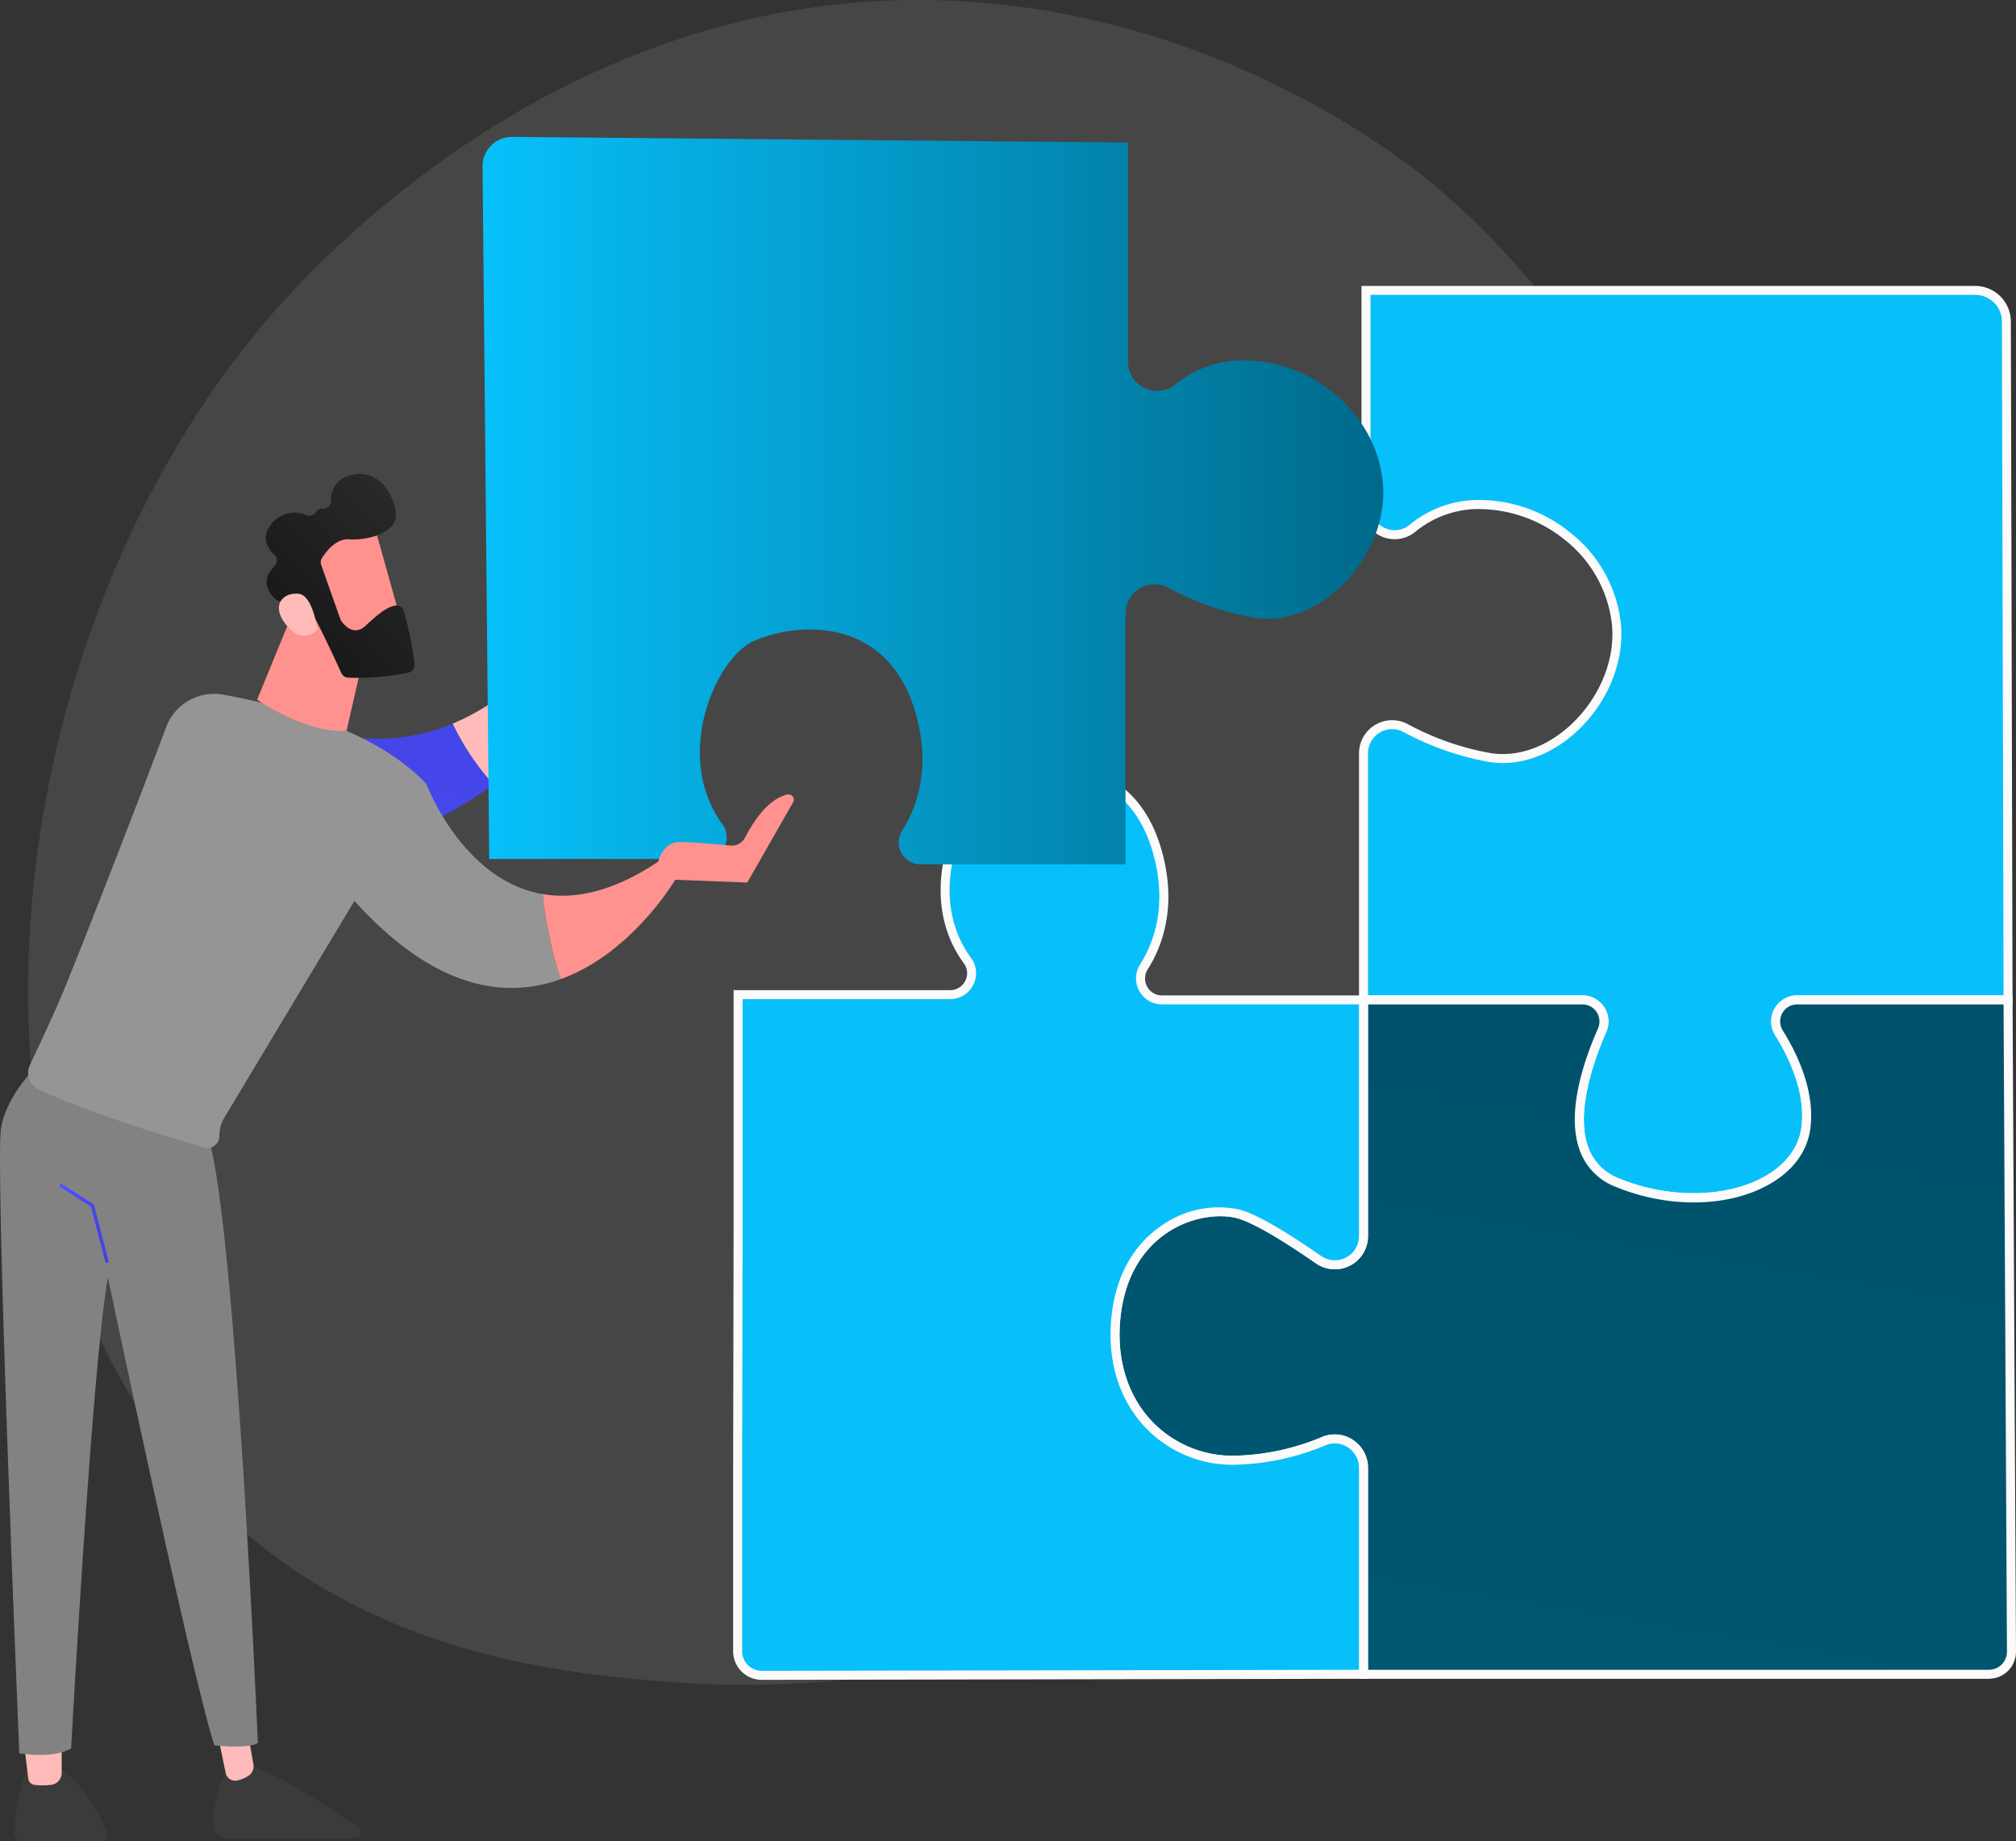
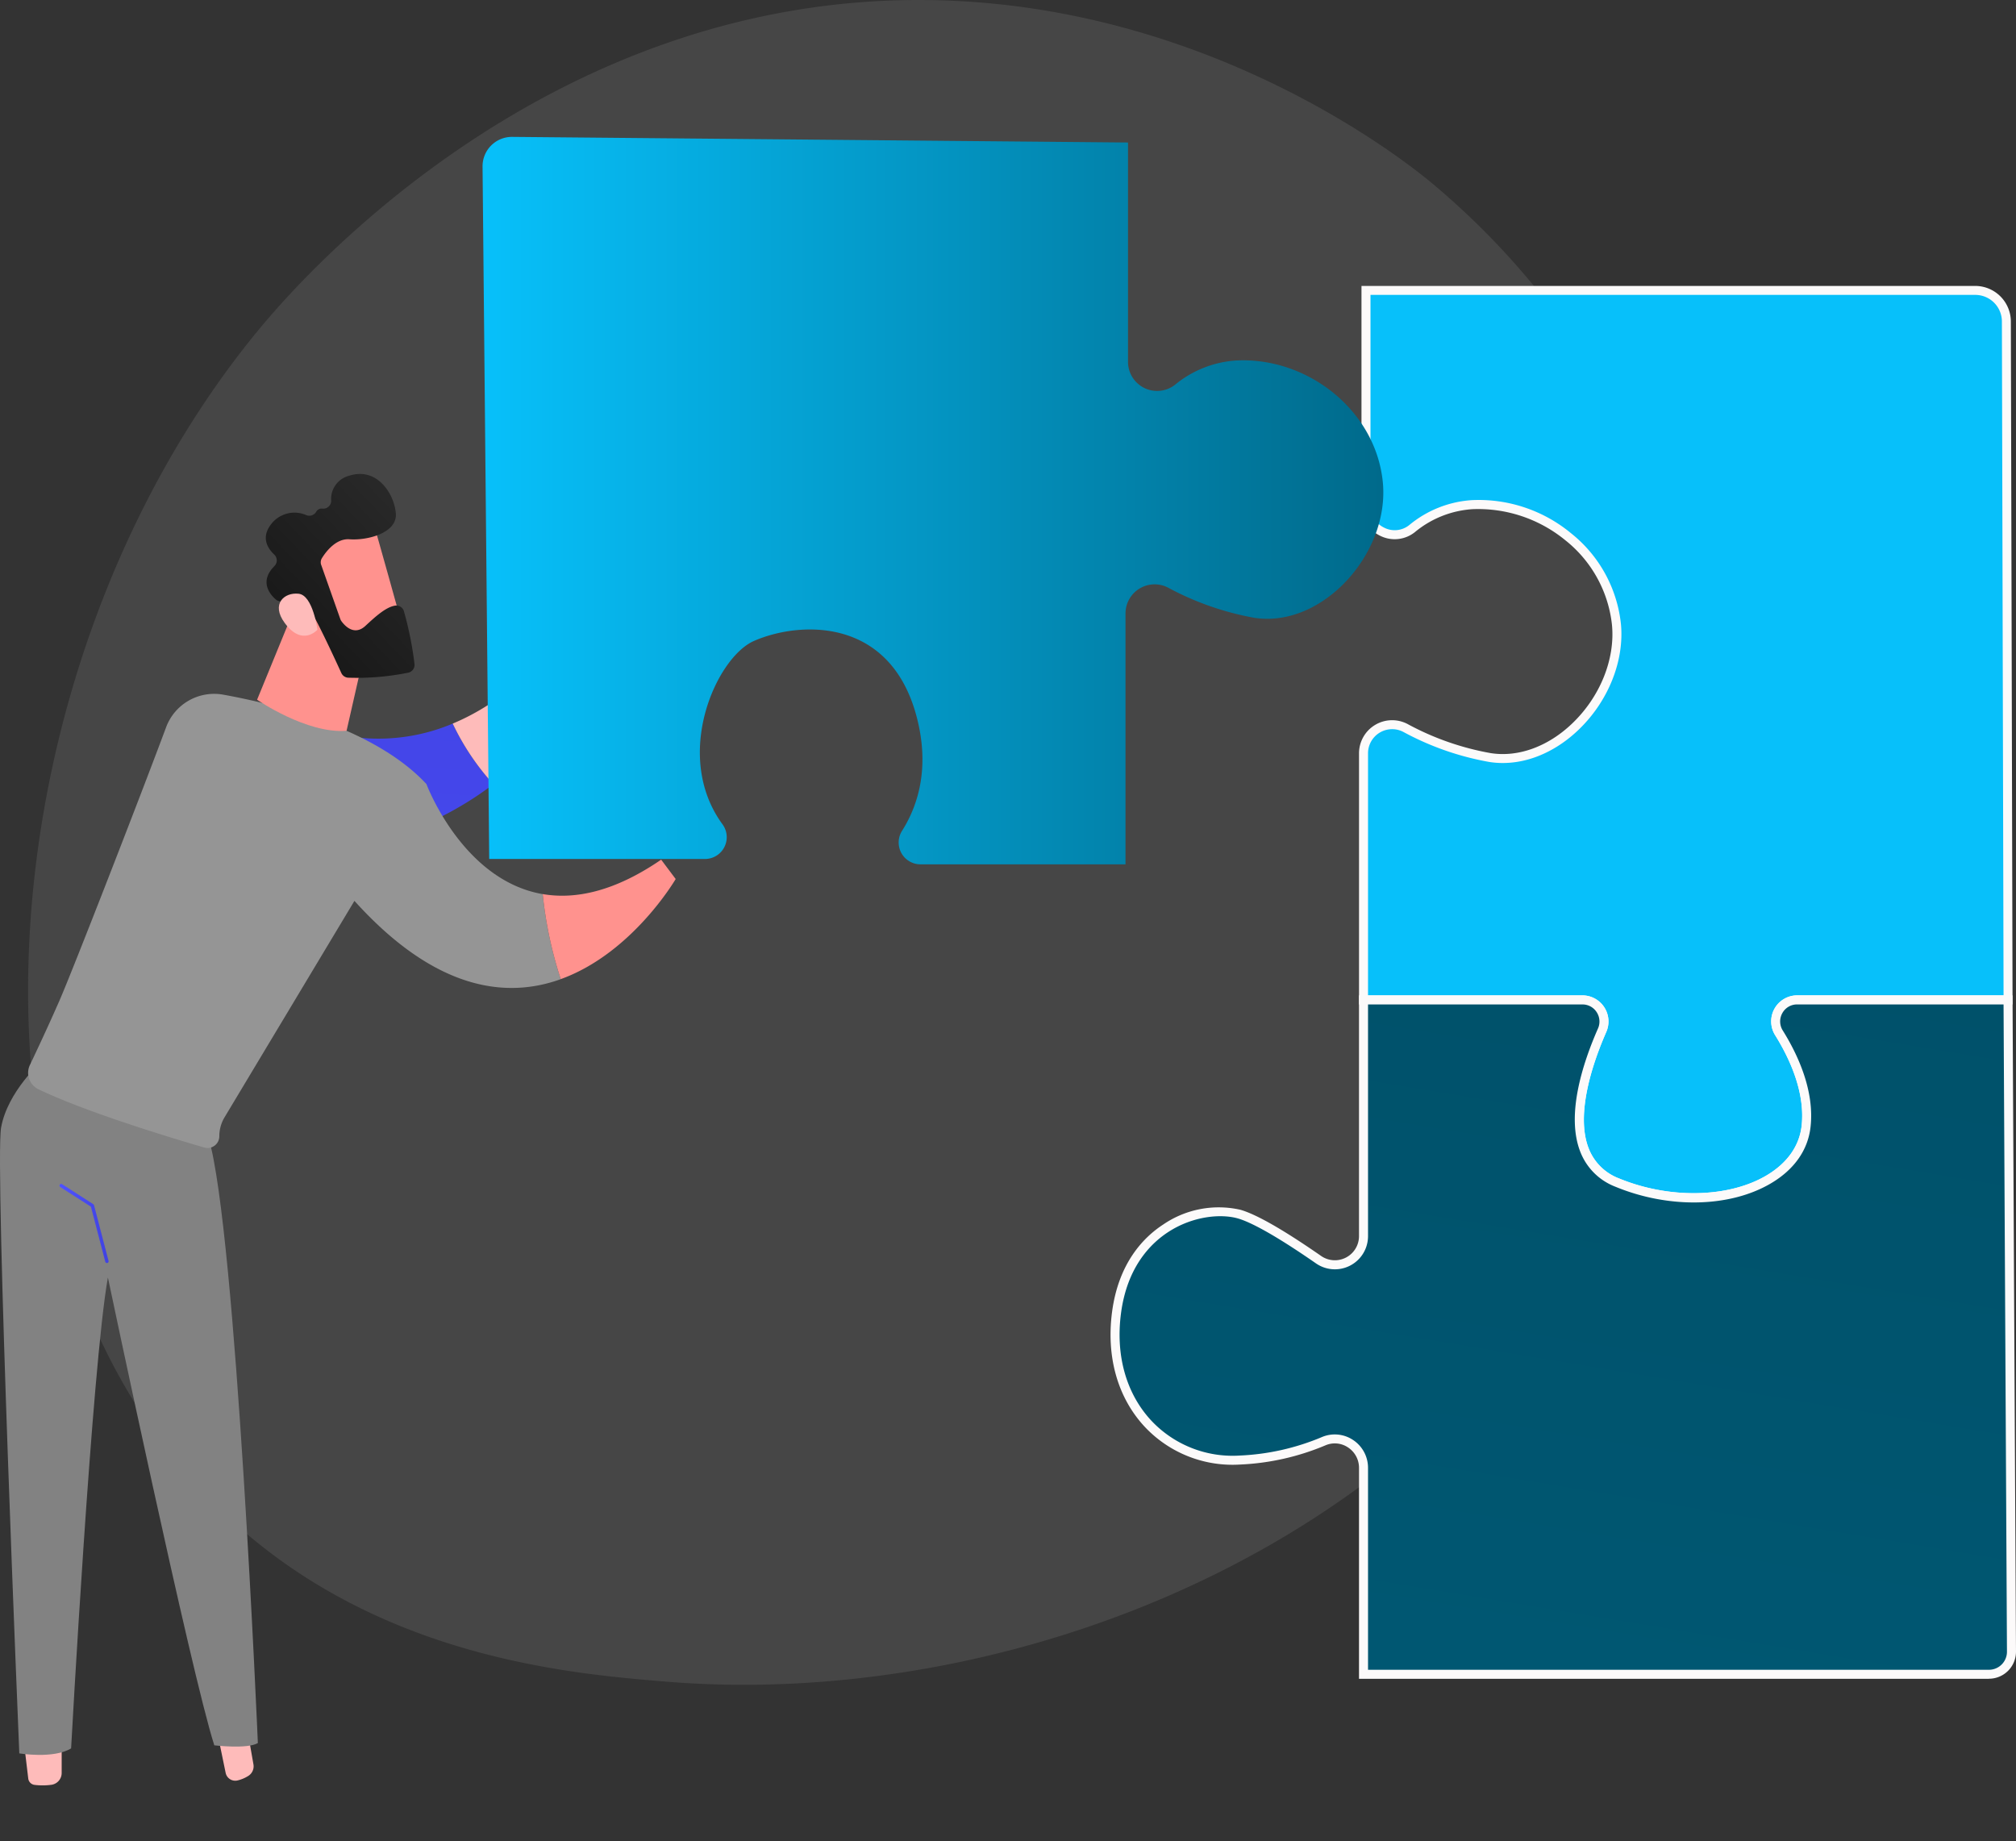
<svg xmlns="http://www.w3.org/2000/svg" xmlns:xlink="http://www.w3.org/1999/xlink" width="710.295" height="648.776" viewBox="0 0 710.295 648.776">
  <rect x="0" y="0" width="710.295" height="648.776" fill="#333333" stroke="none" />
  <defs>
    <linearGradient id="linear-gradient" x1="-1.018" y1="4.153" x2="0.347" y2="-1.982" gradientUnits="objectBoundingBox">
      <stop offset="0" stop-color="#006a8b" />
      <stop offset="1" stop-color="#00475d" />
    </linearGradient>
    <linearGradient id="linear-gradient-2" x1="227.413" y1="0.5" x2="228.414" y2="0.5" gradientUnits="objectBoundingBox">
      <stop offset="0" stop-color="#febbba" />
      <stop offset="1" stop-color="#ff928e" />
    </linearGradient>
    <linearGradient id="linear-gradient-3" x1="228.665" x2="229.667" xlink:href="#linear-gradient-2" />
    <linearGradient id="linear-gradient-4" x1="33.543" y1="0.5" x2="34.542" y2="0.5" gradientUnits="objectBoundingBox">
      <stop offset="0" stop-color="#828282" />
      <stop offset="1" stop-color="#1a0f91" />
    </linearGradient>
    <linearGradient id="linear-gradient-5" y1="0.5" x2="1" y2="0.5" gradientUnits="objectBoundingBox">
      <stop offset="0" stop-color="#4f52ff" />
      <stop offset="1" stop-color="#4042e2" />
    </linearGradient>
    <linearGradient id="linear-gradient-6" x1="-0.114" y1="6.056" x2="0.721" y2="-1.73" xlink:href="#linear-gradient-5" />
    <linearGradient id="linear-gradient-7" x1="61.529" x2="62.528" xlink:href="#linear-gradient-2" />
    <linearGradient id="linear-gradient-8" x1="66.882" y1="-1.615" x2="64.598" y2="1.548" xlink:href="#linear-gradient-2" />
    <linearGradient id="linear-gradient-9" x1="79.602" y1="-1.142" x2="76.952" y2="2.815" xlink:href="#linear-gradient-2" />
    <linearGradient id="linear-gradient-10" x1="66.203" y1="51.019" x2="64.986" y2="52.315" xlink:href="#linear-gradient-2" />
    <linearGradient id="linear-gradient-11" x1="1.51" y1="-0.693" x2="0.222" y2="0.978" gradientUnits="objectBoundingBox">
      <stop offset="0" stop-color="#3b3b3b" />
      <stop offset="1" stop-color="#161616" />
    </linearGradient>
    <linearGradient id="linear-gradient-12" x1="178.685" y1="162.06" x2="181.385" y2="159.523" xlink:href="#linear-gradient-2" />
    <linearGradient id="linear-gradient-13" y1="0.5" x2="1" y2="0.5" gradientUnits="objectBoundingBox">
      <stop offset="0" stop-color="#07c0fa" />
      <stop offset="1" stop-color="#006a8b" />
    </linearGradient>
    <linearGradient id="linear-gradient-14" x1="65.193" y1="-1.274" x2="62.68" y2="3.538" xlink:href="#linear-gradient-2" />
  </defs>
  <g id="img-3" transform="translate(-440.391 -454.999)">
    <g id="Group_1052" data-name="Group 1052" transform="translate(440.391 454.999)">
      <path id="Path_393" data-name="Path 393" d="M1049.7,857.472c-59.939,140.1-218.158,200.269-342.124,190.016-33.846-2.8-101.951-8.437-155.127-58.725-102.119-96.572-86.392-298.434,11.365-417.277,12.589-15.3,99.734-117.845,235.517-116.473,99.42,1,169.2,57.165,177.687,64.162a273.686,273.686,0,0,1,55.675,63.161C1082.757,660.627,1087.157,769.922,1049.7,857.472Z" transform="translate(-472.934 -454.999)" fill="rgba(188,188,188,0.14)" />
      <g id="Group_1049" data-name="Group 1049" transform="translate(258.312 100.737)">
        <g id="Group_1046" data-name="Group 1046" transform="translate(220.509 0)">
          <path id="Path_398" data-name="Path 398" d="M2130.857,1412.735c5.325,8.54,10.9,20.726,9.547,32.912-2.476,22.276-36.64,32.175-66.582,19.8-21.345-8.812-12.258-37.767-5.279-53.662a7.61,7.61,0,0,0-6.945-10.688H1984.48V1314.23a10.084,10.084,0,0,1,14.752-8.952,100.159,100.159,0,0,0,29.8,10.429c23.512,3.713,47.026-22.276,44.551-47.025s-25.987-43.312-50.738-42.075a37.05,37.05,0,0,0-21.258,8.442,10.073,10.073,0,0,1-16.232-8.011v-75.922H2200.01a10.962,10.962,0,0,1,10.963,10.937l.587,239.039h-74.3a7.586,7.586,0,0,0-6.4,11.642Z" transform="translate(-1982.903 -1149.539)" fill="#07c0fa" />
          <path id="Path_399" data-name="Path 399" d="M2095.618,1467.235a72.927,72.927,0,0,1-27.611-5.541,21.509,21.509,0,0,1-12.278-12.1c-5.145-12.787.5-30.8,6.152-43.659a6.037,6.037,0,0,0-.469-5.746,5.9,5.9,0,0,0-5.024-2.718h-78.706v-88.451a11.669,11.669,0,0,1,17.073-10.36,96.882,96.882,0,0,0,29.312,10.268c9.613,1.52,20.027-2.219,28.531-10.258,9.973-9.413,15.42-22.849,14.193-35.047a44.057,44.057,0,0,0-16.44-29.71,48.479,48.479,0,0,0-32.644-10.937,35.335,35.335,0,0,0-20.351,8.1,11.427,11.427,0,0,1-12.161,1.31,11.657,11.657,0,0,1-6.645-10.562v-77.5h216.243a12.57,12.57,0,0,1,12.549,12.519l.6,240.63h-75.892a5.89,5.89,0,0,0-5.22,3.068,5.978,5.978,0,0,0,.167,6.142h0c5.245,8.411,11.2,21.123,9.777,33.928-.9,8.153-5.728,15.03-13.947,19.891a53.734,53.734,0,0,1-27.208,6.739Zm-114.755-72.946h75.53a9.194,9.194,0,0,1,8.4,12.914c-4.422,10.073-11.1,28.821-6.112,41.2a18.441,18.441,0,0,0,10.546,10.354c17.71,7.318,38.6,6.918,51.992-1,7.326-4.332,11.616-10.388,12.417-17.51,1.319-11.9-4.338-23.914-9.317-31.9a9.172,9.172,0,0,1,7.746-14.065h72.71l-.585-237.448a9.391,9.391,0,0,0-9.375-9.353H1981.724v74.334a8.506,8.506,0,0,0,4.853,7.7,8.169,8.169,0,0,0,8.812-.941,38.439,38.439,0,0,1,22.164-8.784,51.019,51.019,0,0,1,34.8,11.647,47.2,47.2,0,0,1,17.592,31.853c1.314,13.152-4.5,27.583-15.17,37.667-9.23,8.72-20.6,12.761-31.206,11.087a100.015,100.015,0,0,1-30.287-10.59,8.5,8.5,0,0,0-12.429,7.544v85.277Z" transform="translate(-1977.681 -1144.319)" fill="#fcfafa" />
        </g>
        <g id="Group_1047" data-name="Group 1047" transform="translate(132.965 249.965)">
          <path id="Path_400" data-name="Path 400" d="M1696.806,2460.2v-72.758a10.14,10.14,0,0,0-14.043-9.379,85.621,85.621,0,0,1-29.464,6.635c-27.036,1.238-47.608-21.038-43.506-51.976s30.415-38.364,43.246-34.646c6.7,1.938,18.333,9.37,27.922,16.031a10.092,10.092,0,0,0,15.847-8.3v-83.22h77.118a7.61,7.61,0,0,1,6.946,10.688c-6.978,15.9-16.066,44.84,5.279,53.662,29.942,12.376,64.106,2.476,66.582-19.8,1.354-12.186-4.22-24.375-9.547-32.914a7.584,7.584,0,0,1,6.408-11.638h74.3l1.2,229.619a7.938,7.938,0,0,1-7.939,7.983h-220.35Z" transform="translate(-1607.689 -2220.993)" fill="url(#linear-gradient)" />
          <path id="Path_401" data-name="Path 401" d="M1911.938,2456.565H1690v-74.332a8.576,8.576,0,0,0-3.853-7.166,8.339,8.339,0,0,0-7.985-.75,86.96,86.96,0,0,1-30.01,6.759,42.425,42.425,0,0,1-33.858-13.521c-9.37-10.214-13.382-24.509-11.3-40.254,2.281-17.209,11.043-26.235,17.992-30.771a34.644,34.644,0,0,1,27.269-5.2c5.674,1.642,15.22,7.111,28.386,16.253a8.5,8.5,0,0,0,13.354-7v-84.808H1768.7a9.195,9.195,0,0,1,8.4,12.914c-4.422,10.073-11.1,28.821-6.112,41.2a18.437,18.437,0,0,0,10.546,10.352c17.71,7.32,38.6,6.919,51.992-1,7.326-4.332,11.616-10.388,12.417-17.509,1.322-11.9-4.338-23.916-9.317-31.9a9.172,9.172,0,0,1,7.747-14.065h75.88l1.22,231.2a9.527,9.527,0,0,1-9.527,9.577Zm-218.76-3.174H1911.94a6.353,6.353,0,0,0,6.351-6.384l-1.2-228.039h-72.722a5.894,5.894,0,0,0-5.219,3.068,5.977,5.977,0,0,0,.168,6.14c5.245,8.411,11.2,21.123,9.777,33.928-.905,8.153-5.728,15.032-13.947,19.893-14.419,8.531-35.942,9-54.82,1.2a21.511,21.511,0,0,1-12.279-12.1c-5.147-12.787.5-30.8,6.15-43.659a6.037,6.037,0,0,0-.469-5.746,5.908,5.908,0,0,0-5.023-2.717h-75.53v81.634a11.678,11.678,0,0,1-18.338,9.6c-12.7-8.812-22.192-14.287-27.457-15.821-5.966-1.725-15.9-.91-24.651,4.806-6.393,4.175-14.457,12.517-16.58,28.531-1.961,14.792,1.764,28.176,10.488,37.684a39.284,39.284,0,0,0,31.372,12.5,83.741,83.741,0,0,0,28.917-6.511,11.615,11.615,0,0,1,10.975,1.027,11.742,11.742,0,0,1,5.273,9.813v71.158Z" transform="translate(-1602.458 -2215.779)" fill="#fcfafa" />
        </g>
        <g id="Group_1048" data-name="Group 1048" transform="translate(0 168.657)">
-           <path id="Path_402" data-name="Path 402" d="M1047.839,2193.28a8.471,8.471,0,0,1-8.487-8.471v-61.218c0-7.9.156-81.207.156-89.236v-80.909h74.7a7.544,7.544,0,0,0,6.126-11.964c-17.482-23.844-2.227-57.78,10.814-63.524,15.469-6.809,47.025-8.664,56.308,25.987,4.834,18.05.4,31.23-4.965,39.718a7.562,7.562,0,0,0,6.359,11.64h71v83.22a10.092,10.092,0,0,1-15.847,8.3c-9.589-6.661-21.229-14.093-27.922-16.031-12.829-3.713-39.145,3.713-43.246,34.647s16.476,53.211,43.507,51.974a85.651,85.651,0,0,0,29.464-6.635,10.139,10.139,0,0,1,14.045,9.378V2192.9Z" transform="translate(-1037.768 -1872.406)" fill="#07c0fa" />
-           <path id="Path_403" data-name="Path 403" d="M1042.605,2189.7a10.059,10.059,0,0,1-10.058-10.057v-61.22c0-3.931.038-24.078.078-44.312.04-20.4.08-40.893.08-44.925V1946.7h76.281a5.886,5.886,0,0,0,5.339-3.286,5.79,5.79,0,0,0-.493-6.152c-10.814-14.76-8.583-31.346-6.286-39.918,3.252-12.138,10.552-22.831,17.752-26,9.242-4.067,24.673-6.591,37.747-.319,10.214,4.9,17.183,14.1,20.732,27.349,5.1,19.048.012,32.8-5.155,40.977a5.955,5.955,0,0,0-.2,6.132,5.868,5.868,0,0,0,5.207,3.07h72.588v84.808a11.677,11.677,0,0,1-18.339,9.6c-12.7-8.812-22.192-14.287-27.457-15.811-5.966-1.726-15.9-.909-24.651,4.807-6.393,4.176-14.458,12.517-16.58,28.53-1.961,14.792,1.764,28.176,10.488,37.685a39.287,39.287,0,0,0,31.372,12.5,83.732,83.732,0,0,0,28.917-6.512,11.615,11.615,0,0,1,10.974,1.026,11.744,11.744,0,0,1,5.275,9.813v74.33l-213.6.373Zm.012-3.174v0l210.431-.366V2115a8.58,8.58,0,0,0-3.853-7.166,8.341,8.341,0,0,0-7.985-.75,86.928,86.928,0,0,1-30.011,6.761,42.429,42.429,0,0,1-33.857-13.523c-9.37-10.213-13.382-24.509-11.3-40.254,2.281-17.209,11.043-26.235,17.992-30.771a34.646,34.646,0,0,1,27.269-5.2c5.674,1.642,15.22,7.112,28.386,16.254a8.506,8.506,0,0,0,13.354-7v-81.632h-69.414a9.148,9.148,0,0,1-7.7-14.075c4.828-7.644,9.577-20.521,4.772-38.452-3.3-12.315-9.7-20.828-19.04-25.308-12.1-5.808-26.47-3.433-35.1.363-6.379,2.8-12.944,12.639-15.963,23.912-2.151,8.023-4.258,23.528,5.78,37.218a9.029,9.029,0,0,1,.763,9.465,9.12,9.12,0,0,1-8.171,5.027h-73.1v79.307c0,4.031-.04,24.525-.078,44.931-.04,20.227-.078,40.374-.078,44.306v61.219a6.885,6.885,0,0,0,6.883,6.883Z" transform="translate(-1032.548 -1867.236)" fill="#fcfafa" />
-         </g>
+           </g>
      </g>
      <g id="Group_1051" data-name="Group 1051" transform="translate(0 48.23)">
-         <path id="Path_404" data-name="Path 404" d="M466.314,3124.658s-3.671,5.787-4.594,21.991a2.639,2.639,0,0,0,2.621,2.8h28.717a1.694,1.694,0,0,0,1.6-2.229c-1.682-4.981-6.771-17.123-18.122-24.061Z" transform="translate(-456.738 -2548.906)" fill="#3b3b3b" />
        <path id="Path_405" data-name="Path 405" d="M476.081,3077.566l1.624,13.618a2.561,2.561,0,0,0,2.237,2.251,22.678,22.678,0,0,0,6.072-.057,4.205,4.205,0,0,0,3.469-4.173v-13.15Z" transform="translate(-467.753 -2512.793)" fill="url(#linear-gradient-2)" />
-         <path id="Path_406" data-name="Path 406" d="M768.279,3123.159a40.1,40.1,0,0,0-5.379,20.27,5.073,5.073,0,0,0,5.1,4.963h44.6a2.135,2.135,0,0,0,1.228-3.883c-8.439-5.926-25.034-17-37.024-21.349Z" transform="translate(-687.656 -2548.902)" fill="#3b3b3b" />
        <path id="Path_407" data-name="Path 407" d="M766.274,3038.649l3.465,16.822a3.467,3.467,0,0,0,4.1,2.729,12.567,12.567,0,0,0,3.921-1.639,3.983,3.983,0,0,0,1.778-4.063l-3.583-20.378Z" transform="translate(-690.245 -2479.101)" fill="url(#linear-gradient-3)" />
        <path id="Path_408" data-name="Path 408" d="M455.081,2057.77s-12.046,10.614-14.313,23.4,6.423,220.441,6.423,220.441,12.044,2,18.255-1.758c0,0,7.364-134.781,12.963-165.915,0,0,29.355,139.608,37.49,164.832,0,0,11.6,1.412,15.347-.8,0,0-7.69-180.97-17.353-213.143Z" transform="translate(-440.391 -1732.069)" fill="url(#linear-gradient-4)" />
        <path id="Path_409" data-name="Path 409" d="M546.709,2270.663a.6.6,0,0,1-.575-.444l-5.059-19.4-10.859-6.965a.6.6,0,0,1,.643-1l11.055,7.092a.6.6,0,0,1,.255.351l5.117,19.626a.6.6,0,0,1-.425.725A.517.517,0,0,1,546.709,2270.663Z" transform="translate(-509.041 -1873.893)" fill="url(#linear-gradient-5)" />
        <path id="Path_410" data-name="Path 410" d="M778.295,1552.878c-50.708-4.206-63.96,6.284-63.96,6.284l24.369,38.47s49.825-.985,85.527-28.5a87.151,87.151,0,0,1-14.3-21.341A67.168,67.168,0,0,1,778.295,1552.878Z" transform="translate(-650.422 -1341.08)" fill="url(#linear-gradient-6)" />
        <path id="Path_411" data-name="Path 411" d="M1171.858,1245.658a1.554,1.554,0,0,0-2.96-.6l-6.471,13.807a14.384,14.384,0,0,0-1.147,8.558l2.269,8.037a13.872,13.872,0,0,1-2.83,11.041c-5.946,7.432-18.607,21.006-36.633,28.5a87.141,87.141,0,0,0,14.3,21.341,87.452,87.452,0,0,0,30.441-42.257,6.788,6.788,0,0,0,4.789-6.745Z" transform="translate(-964.584 -1108.291)" fill="url(#linear-gradient-7)" />
        <path id="Path_412" data-name="Path 412" d="M623.179,1534.6c-17.852-19.226-51.854-27.926-71.538-31.494a18.059,18.059,0,0,0-20.181,11.451c-8.86,23.814-32.952,85.771-37.623,96.422-3.831,8.736-7.833,17.267-10.374,22.6a6.409,6.409,0,0,0,2.988,8.534c16.562,7.982,46.364,17.023,58.449,20.54a4.146,4.146,0,0,0,5.3-3.989,12.953,12.953,0,0,1,1.846-6.665l45.76-76.255c28.52,31.625,53.5,34.516,72.686,27.593a144.335,144.335,0,0,1-6.351-29.969C635.794,1568.5,623.179,1534.6,623.179,1534.6Z" transform="translate(-472.928 -1306.574)" fill="#959595" />
        <path id="Path_413" data-name="Path 413" d="M1306.837,1760.065l-5.115-6.821c-16.56,11.373-30.4,14.069-41.736,12.128a144.317,144.317,0,0,0,6.351,29.968C1291.616,1786.22,1306.837,1760.065,1306.837,1760.065Z" transform="translate(-1068.776 -1498.591)" fill="url(#linear-gradient-8)" />
        <path id="Path_414" data-name="Path 414" d="M843.857,1352.64l-15.207,37.106s17.472,12.092,31.528,10.943l7.588-33.365Z" transform="translate(-738.068 -1191.448)" fill="url(#linear-gradient-9)" />
        <g id="Group_1050" data-name="Group 1050" transform="translate(93.663 118.758)">
          <path id="Path_415" data-name="Path 415" d="M916.459,1237.053c.349.493,11,38.977,11,38.977l-22.1,5.608-15.515-34.973S910.629,1228.782,916.459,1237.053Z" transform="translate(-878.648 -1219.912)" fill="url(#linear-gradient-10)" />
          <path id="Path_416" data-name="Path 416" d="M861.4,1202.8l6.725,19.05a2.778,2.778,0,0,0,.35.683c.913,1.3,4.38,5.528,8.494,1.717,3.731-3.459,7.19-6.559,10.382-7.122a2.82,2.82,0,0,1,3.2,2.025,121.983,121.983,0,0,1,3.717,18.567,2.814,2.814,0,0,1-2.289,3.034,90.951,90.951,0,0,1-21.11,1.754,2.821,2.821,0,0,1-2.379-1.638c-2.1-4.606-8.557-18.563-10.957-22.176-2.253-3.391-7.775-3.3-10.09-3.09a2.772,2.772,0,0,1-2.079-.679c-2.027-1.776-5.882-6.308-.459-11.736a2.826,2.826,0,0,0-.066-4.068c-2.329-2.191-4.82-6.074-.939-10.891a10.338,10.338,0,0,1,12.34-2.952,2.824,2.824,0,0,0,3.4-1.256,2.233,2.233,0,0,1,2.3-1.077,2.78,2.78,0,0,0,2.966-2.85,8.427,8.427,0,0,1,6.509-8.792c9.655-3,15.675,6.323,16.272,13.282s-10.057,9.623-16.322,9.155c-4.762-.356-8.3,4.364-9.721,6.647a2.8,2.8,0,0,0-.256,2.413Z" transform="translate(-841.884 -1170.724)" fill="url(#linear-gradient-11)" />
          <path id="Path_417" data-name="Path 417" d="M875.082,1364.134s-1.56-12.084-6.587-12.675-9.919,3.539-4.923,10.322C869.791,1370.2,875.082,1364.134,875.082,1364.134Z" transform="translate(-856.904 -1309.25)" fill="url(#linear-gradient-12)" />
        </g>
        <path id="Path_418" data-name="Path 418" d="M1317,906.166c5.456-8.634,9.969-22.046,5.051-40.408-9.443-35.247-41.55-33.365-57.287-26.436-13.28,5.842-28.8,40.37-11.015,64.629a7.675,7.675,0,0,1-6.235,12.172h-75.992l-2.347-243.968a10.35,10.35,0,0,1,10.444-10.448l216.972,1.979V740.93a10.25,10.25,0,0,0,16.516,8.147,37.68,37.68,0,0,1,21.629-8.59c25.182-1.26,49.1,17.624,51.622,42.808s-21.4,51.621-45.325,47.844a101.916,101.916,0,0,1-30.317-10.614,10.258,10.258,0,0,0-15.008,9.108V918.01h-72.235A7.694,7.694,0,0,1,1317,906.166Z" transform="translate(-999.158 -661.707)" fill="url(#linear-gradient-13)" />
-         <path id="Path_419" data-name="Path 419" d="M1436.831,1684.623l28.821,1.124,16.146-28.268a1.853,1.853,0,0,0-1.915-2.756c-7.029,1.4-12.515,10.324-15.02,15.19a5.249,5.249,0,0,1-5.169,2.8c-4.973-.473-13.715-1.244-17.937-1.25-5.061,0-7.858,5.808-7.468,8.281.08.5.146.8.146.8Z" transform="translate(-1202.374 -1423.027)" fill="url(#linear-gradient-14)" />
      </g>
    </g>
  </g>
</svg>